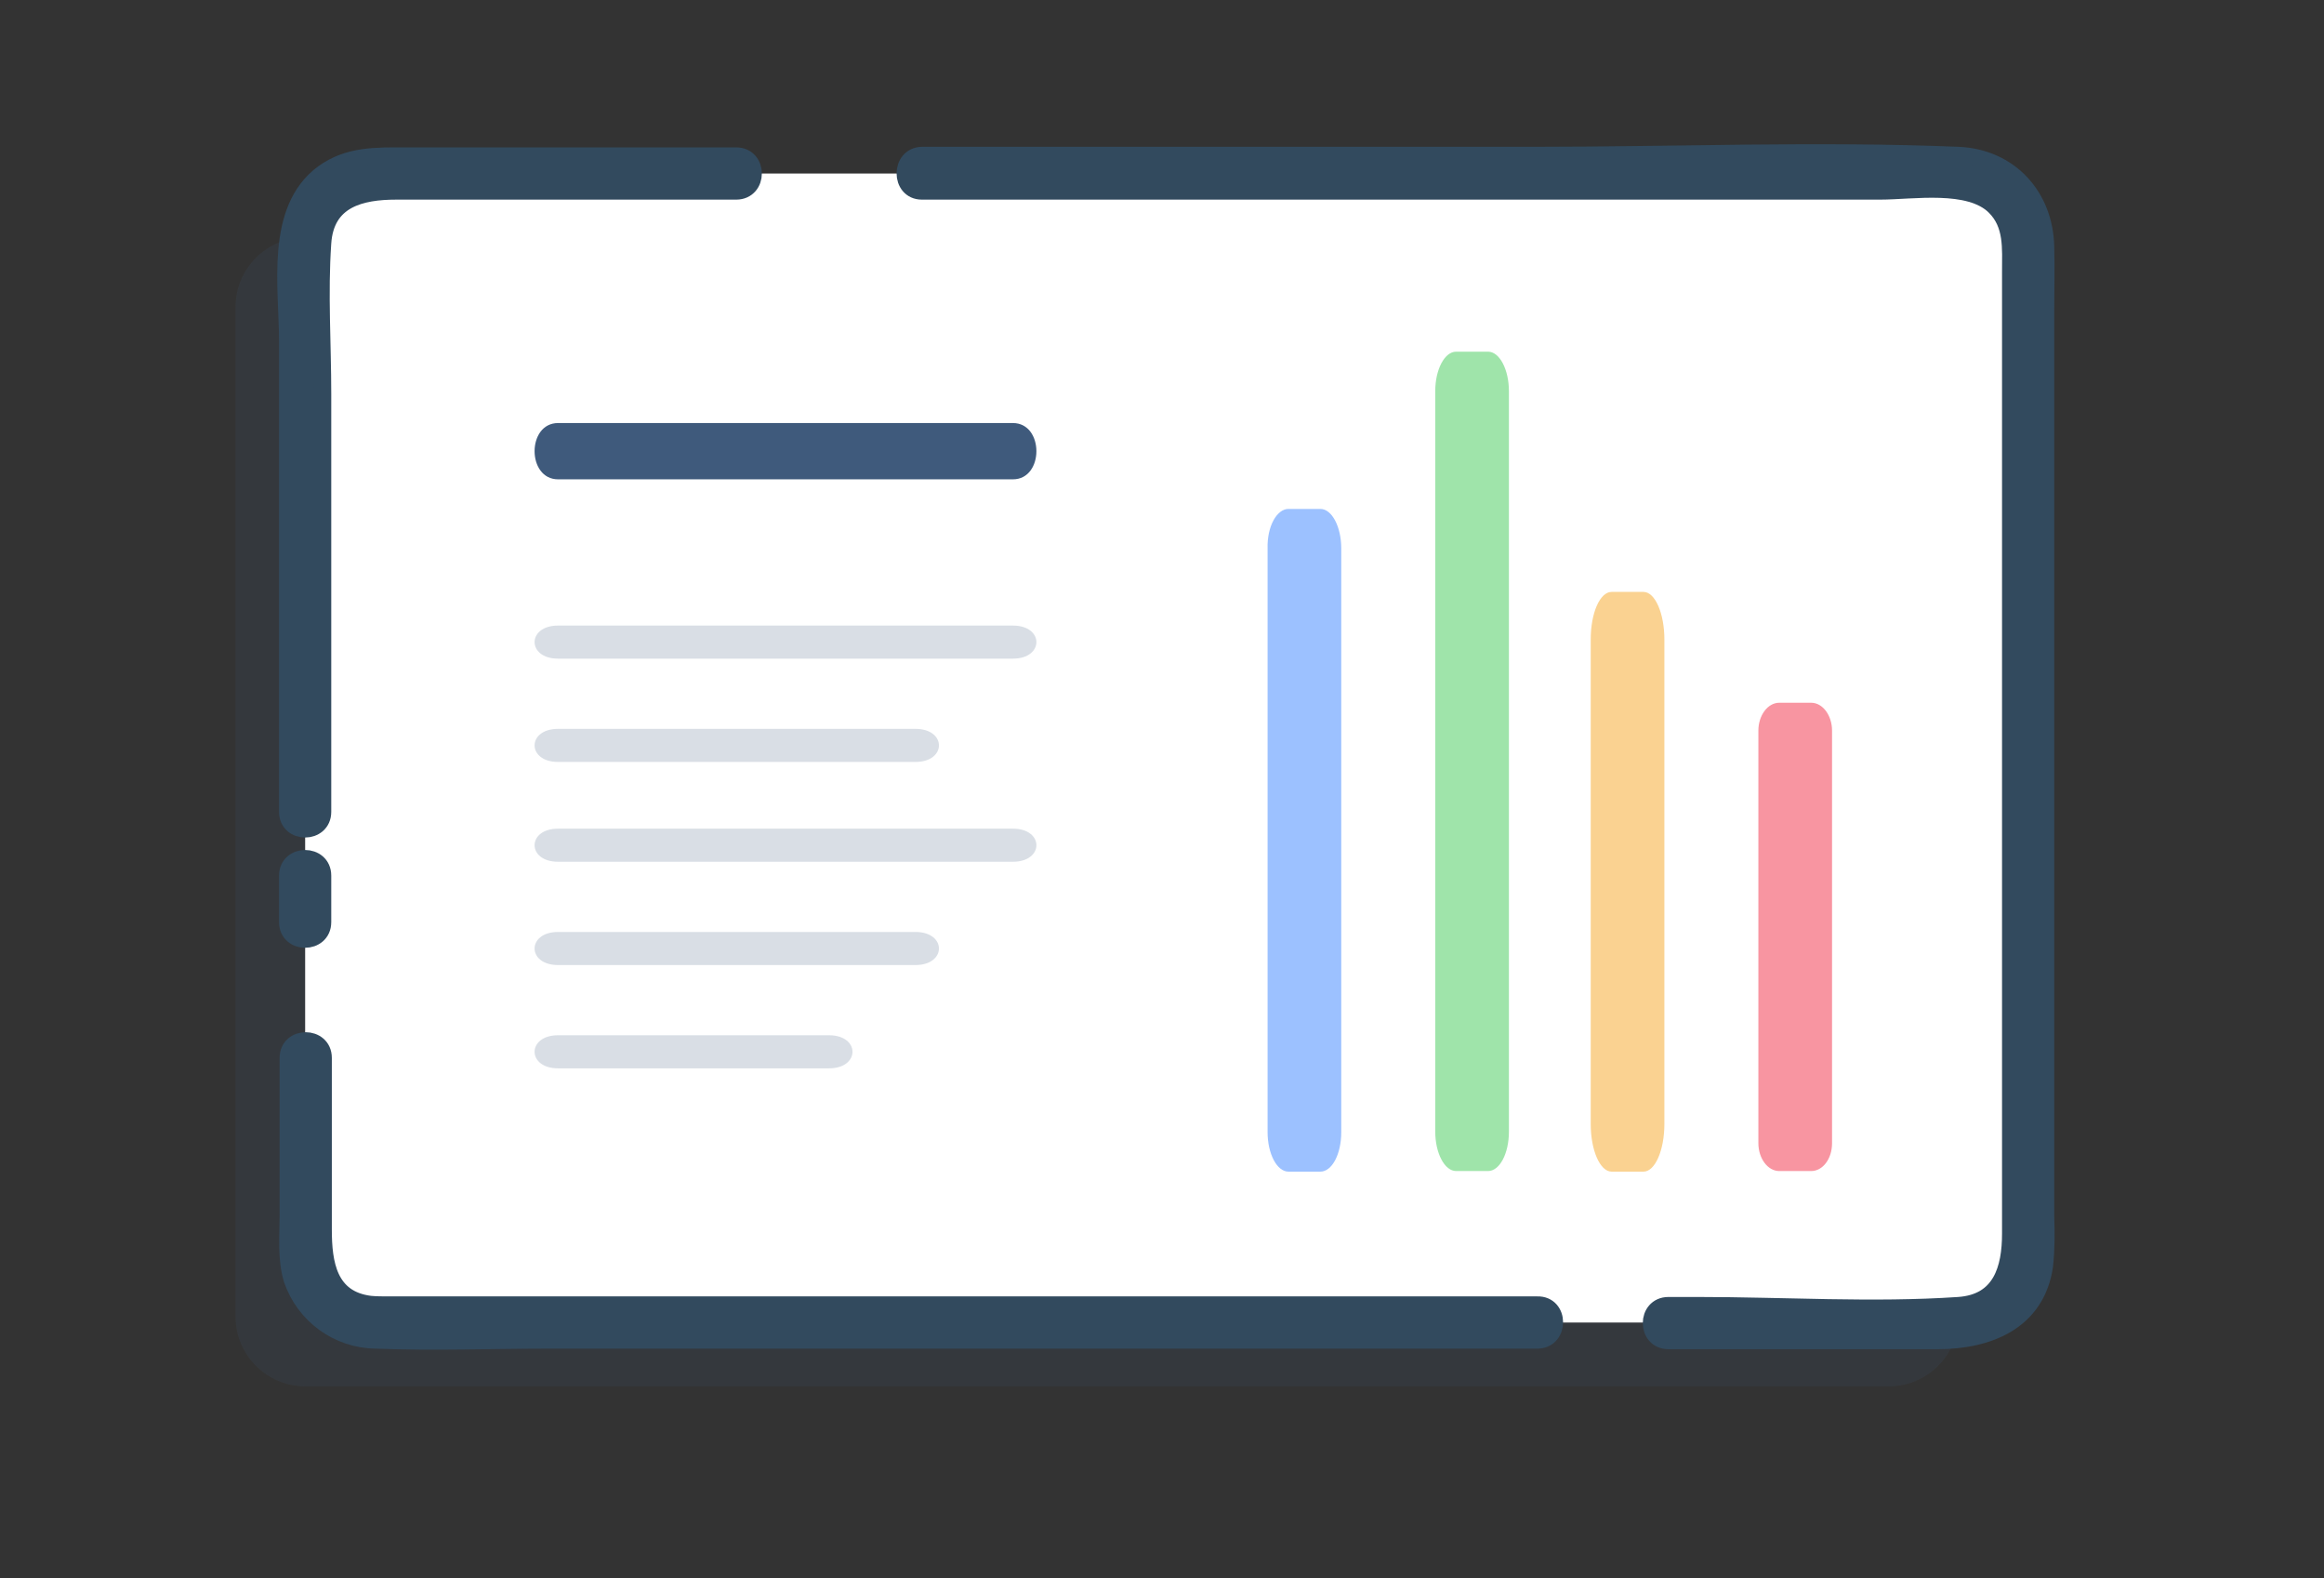
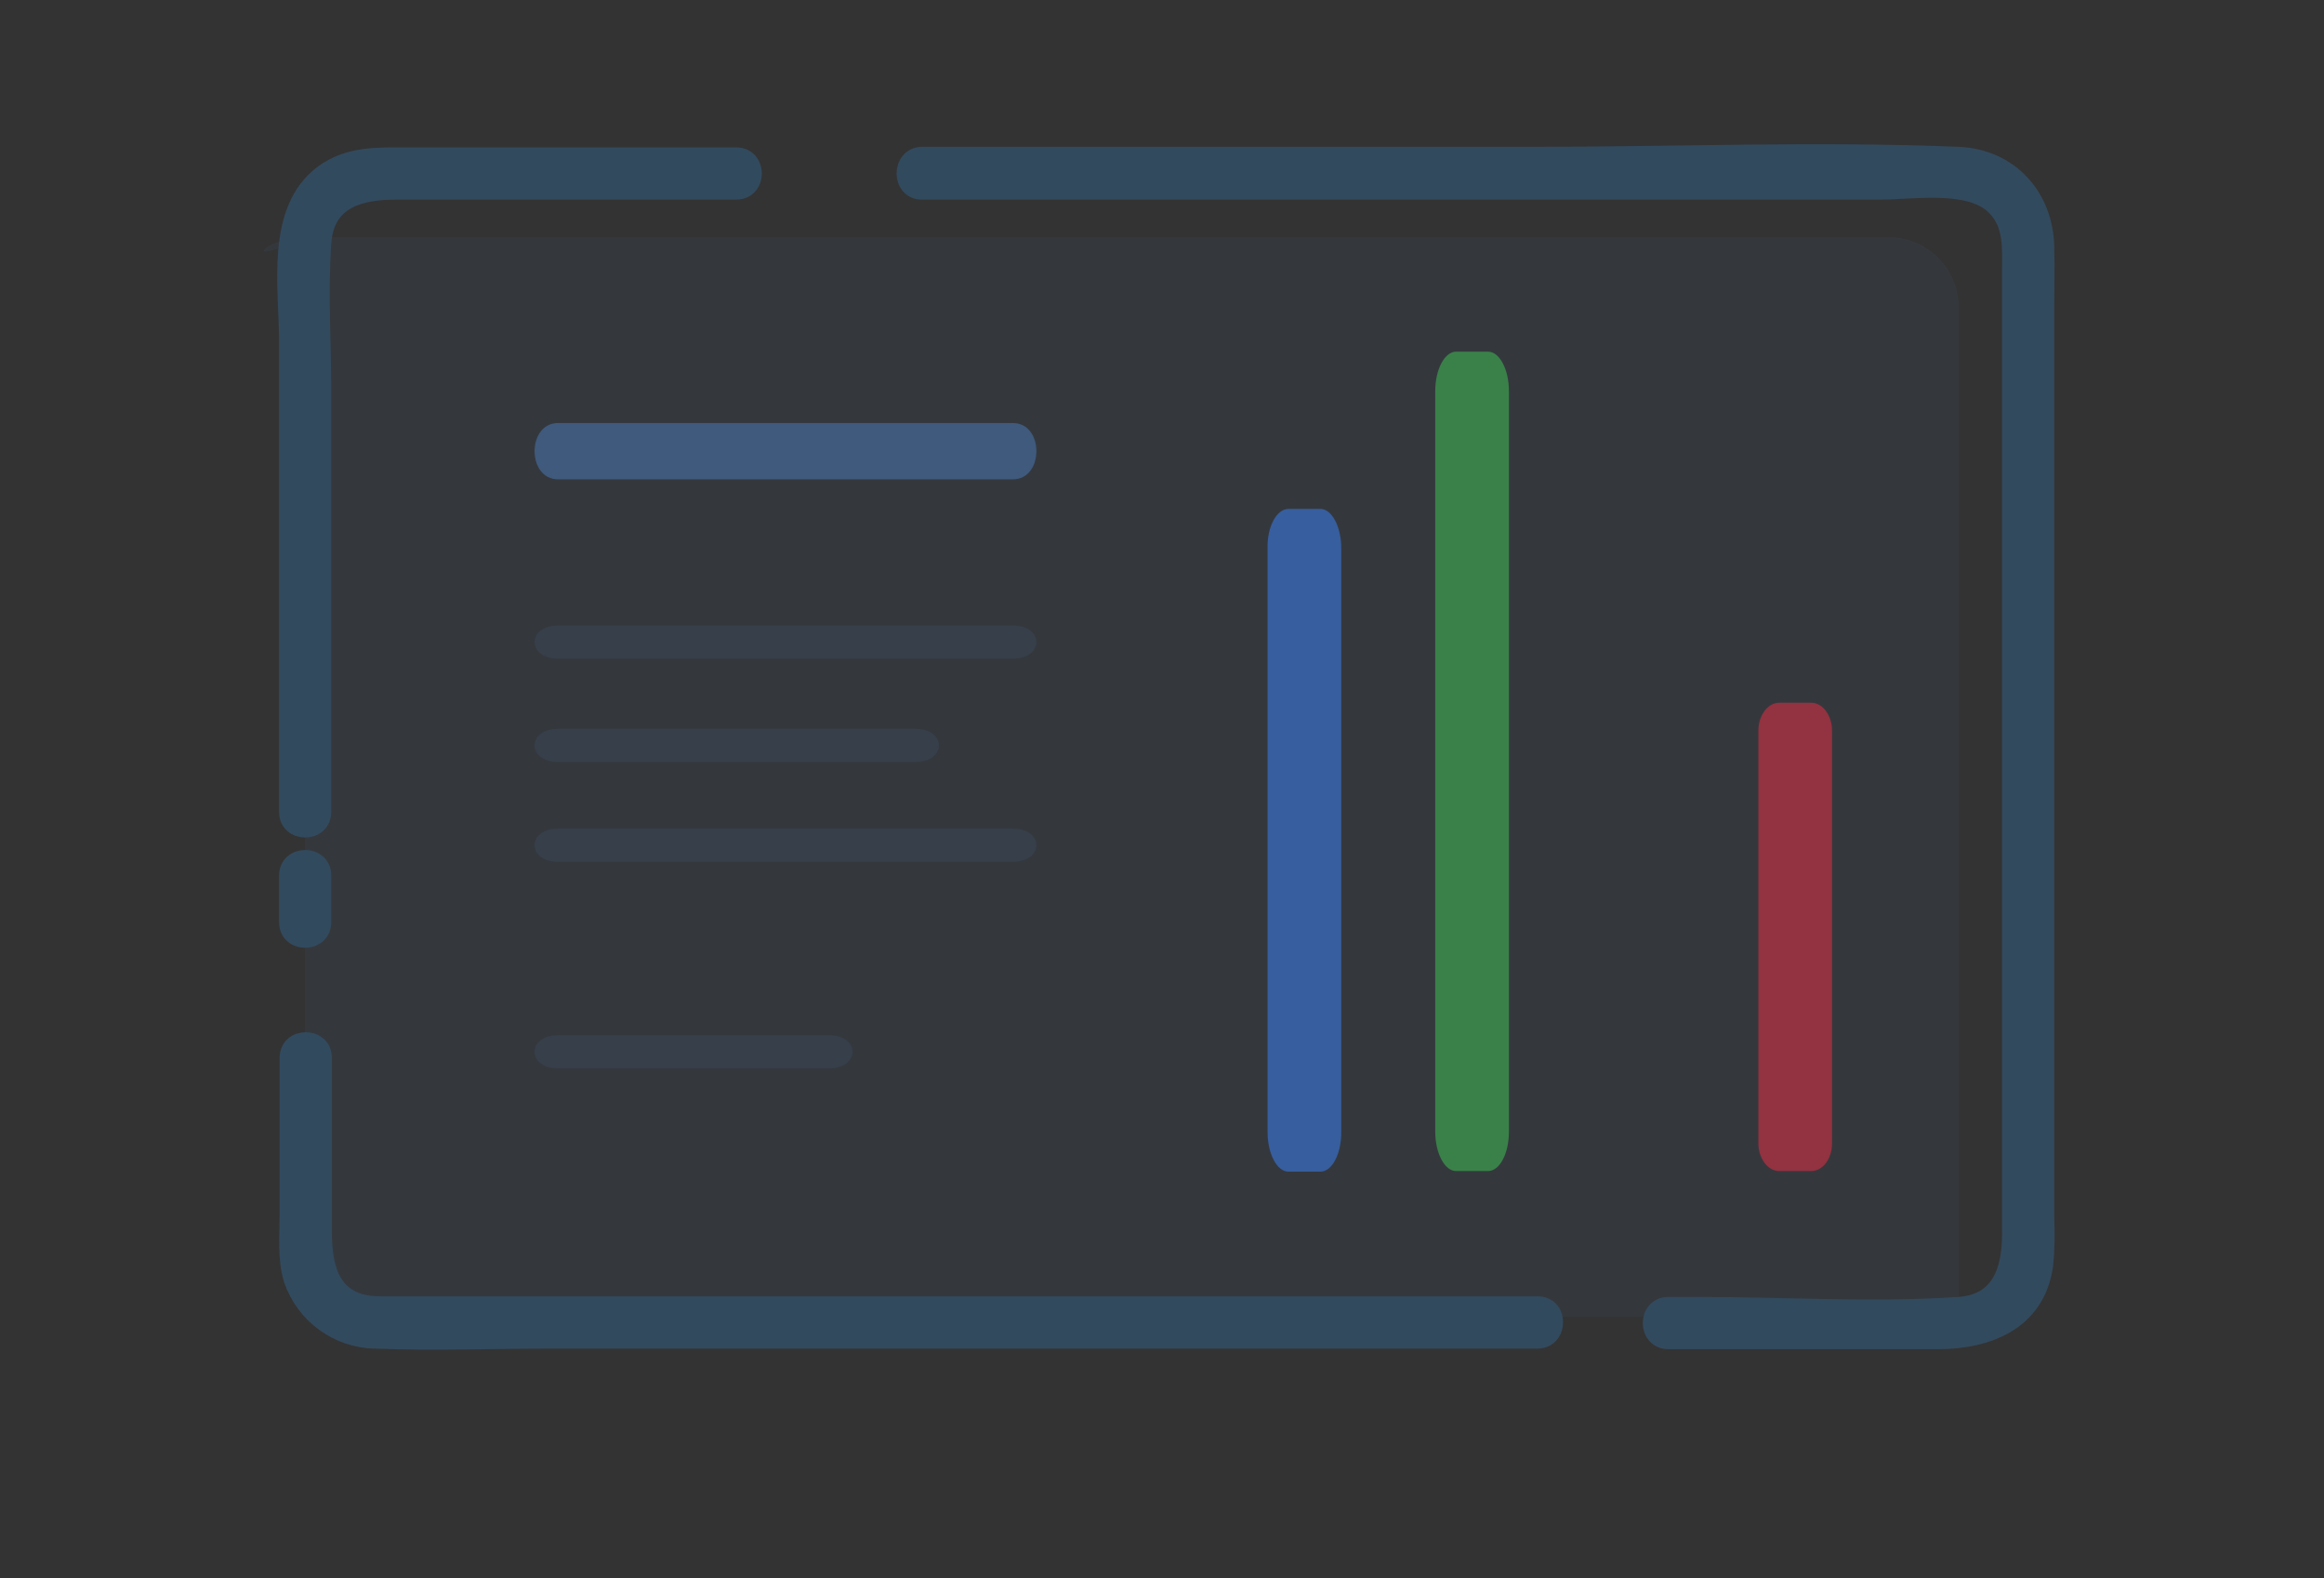
<svg xmlns="http://www.w3.org/2000/svg" version="1.1" id="Layer_1" x="0px" y="0px" viewBox="0 0 400.6 272" style="enable-background:new 0 0 400.6 272;" xml:space="preserve">
  <rect x="0" y="0" width="400.6" height="272" fill="#333333" stroke="none" />
  <style type="text/css">
	.st0{display:none;fill:#FBFCF2;}
	.st1{opacity:0.15;}
	.st2{fill:#3F5A7C;}
	.st3{fill:#FFFFFF;}
	.st4{fill:#324A5E;stroke:#324A5E;stroke-width:3;stroke-miterlimit:10;}
	.st5{opacity:0.5;}
	.st6{fill:#F5A623;}
	.st7{fill:#F22B43;}
	.st8{opacity:0.2;}
	.st9{fill:#3A83FF;}
	.st10{fill:#40C956;}
</style>
  <title />
  <g>
    <g id="Layer_1-2">
      <path class="st0" d="M184.9,43.9c-20.5-0.3-39.8-8.3-57.6-16.9C103.6,15.6,79.1,2,50.8,2.7C37.6,3.1,24.2,7,14.9,14.9    C4.5,23.6,0,36.4,0,48.8c-0.1,28.9,20.7,53.8,24.1,82.2c3,24.6-8.8,49.4-2.5,73.8c9.4,36.2,48.8,55.9,88.7,63    c33,5.9,77.6,8.8,103.4-13.4c13.1-11.3,23.6-28.7,42.2-28.8c14.6-0.1,25.5,10.9,38.2,17.1c21.8,10.6,51.1,5.8,69.9-8.4    c29.6-22.5,26.8-53.8,23.4-84.9c-1.9-18-0.6-36.1,3.8-53.7c4.3-17.5,13.6-34.5,7.4-52.6c-10.4-30.3-57.8-43.6-91-43    C282.4,0.5,258,7.3,236,17.5c-20.9,9.7-40,21.5-65.1,21" />
      <g class="st1">
-         <path class="st2" d="M52.6,40.9h273c6.6,0,12,5.4,12,12v174c0,6.6-5.4,12-12,12h-273c-6.6,0-12-5.4-12-12v-174     C40.6,46.3,46,40.9,52.6,40.9z" />
+         <path class="st2" d="M52.6,40.9h273c6.6,0,12,5.4,12,12v174h-273c-6.6,0-12-5.4-12-12v-174     C40.6,46.3,46,40.9,52.6,40.9z" />
      </g>
-       <path class="st3" d="M64.6,29.9h273c6.6,0,12,5.4,12,12v174c0,6.6-5.4,12-12,12h-273c-6.6,0-12-5.4-12-12v-174    C52.6,35.3,58,29.9,64.6,29.9z" />
      <path class="st4" d="M55.6,139.9v-72c0-8.6-0.6-17.4,0-26c0.5-7.6,6.6-9,12.7-9h58.6c3.9,0,3.9-6,0-6H70c-5.1,0-9.9-0.2-14.3,3    c-8.5,6.3-6.1,19.6-6.1,28.9v81.1C49.6,143.8,55.6,143.8,55.6,139.9L55.6,139.9z" />
      <path class="st4" d="M55.6,158.9v-8c0-3.9-6-3.9-6,0v8C49.6,162.8,55.6,162.8,55.6,158.9z" />
      <path class="st4" d="M265,224.9H67c-1.1,0-2.1,0-3.2-0.1c-7.2-0.9-8.1-7.1-8.1-12.9v-29.6c0-3.9-6-3.9-6,0v27    c0,3.6-0.4,7.7,0.7,11.2c2.1,6.1,7.8,10.3,14.3,10.4c10.1,0.4,20.3,0,30.4,0h170C268.9,230.8,268.9,224.8,265,224.9L265,224.9z" />
      <path class="st4" d="M158.9,32.9h165.2c5.6,0,15.4-1.7,19.8,2.7c3.1,3.1,2.7,7.2,2.7,11.2v165.8c0,6-1.6,11.9-9,12.4    c-14.8,1-30.1,0-44.9,0h-5.1c-3.9,0-3.9,6,0,6H334c8.6,0,17-3.2,18.4-12.9c0.3-2.8,0.3-5.6,0.2-8.5V53.4c0-3.6,0.1-7.2,0-10.9    c-0.2-8.7-6.2-15.3-15-15.7c-24.3-1-48.9,0-73.3,0H158.9C155.1,26.9,155.1,32.9,158.9,32.9z" />
      <g class="st5">
-         <path class="st6" d="M277.8,102h5.5c2,0,3.6,3.7,3.6,8.2v83.5c0,4.5-1.6,8.2-3.6,8.2h-5.5c-2,0-3.6-3.7-3.6-8.2v-83.5     C274.2,105.6,275.8,102,277.8,102z" />
        <path class="st7" d="M306.7,121.1h5.5c2,0,3.6,2.2,3.6,4.8V197c0,2.7-1.6,4.8-3.6,4.8h-5.5c-2,0-3.6-2.2-3.6-4.8v-71.1     C303.1,123.3,304.7,121.1,306.7,121.1z" />
      </g>
      <g class="st8">
        <path class="st2" d="M96.2,148.5h78.4c5.4,0,5.4-5.7,0-5.7H96.2C90.8,142.8,90.8,148.5,96.2,148.5z" />
      </g>
      <g class="st8">
-         <path class="st2" d="M96.2,166.3h61.6c5.4,0,5.4-5.7,0-5.7H96.2C90.8,160.6,90.8,166.3,96.2,166.3z" />
-       </g>
+         </g>
      <g class="st8">
        <path class="st2" d="M96.2,184.1h46.7c5.4,0,5.4-5.7,0-5.7H96.2C90.8,178.4,90.8,184.1,96.2,184.1z" />
      </g>
      <g class="st5">
        <path class="st9" d="M222.1,87.7h5.5c2,0,3.6,3.1,3.6,6.8v100.6c0,3.8-1.6,6.8-3.6,6.8h-5.5c-2,0-3.6-3.1-3.6-6.8V94.5     C218.4,90.7,220.1,87.7,222.1,87.7z" />
        <path class="st10" d="M251,60.6h5.5c2,0,3.6,3.1,3.6,6.8V195c0,3.8-1.6,6.8-3.6,6.8H251c-2,0-3.6-3.1-3.6-6.8V67.4     C247.4,63.7,249,60.6,251,60.6z" />
      </g>
      <g class="st8">
        <path class="st2" d="M96.2,113.5h78.4c5.4,0,5.4-5.7,0-5.7H96.2C90.8,107.8,90.8,113.5,96.2,113.5z" />
      </g>
      <g class="st8">
        <path class="st2" d="M96.2,131.3h61.6c5.4,0,5.4-5.7,0-5.7H96.2C90.8,125.6,90.8,131.3,96.2,131.3z" />
      </g>
      <g>
        <path class="st2" d="M96.2,82.6h78.4c5.4,0,5.4-9.7,0-9.7H96.2C90.8,72.9,90.8,82.6,96.2,82.6z" />
      </g>
    </g>
  </g>
</svg>